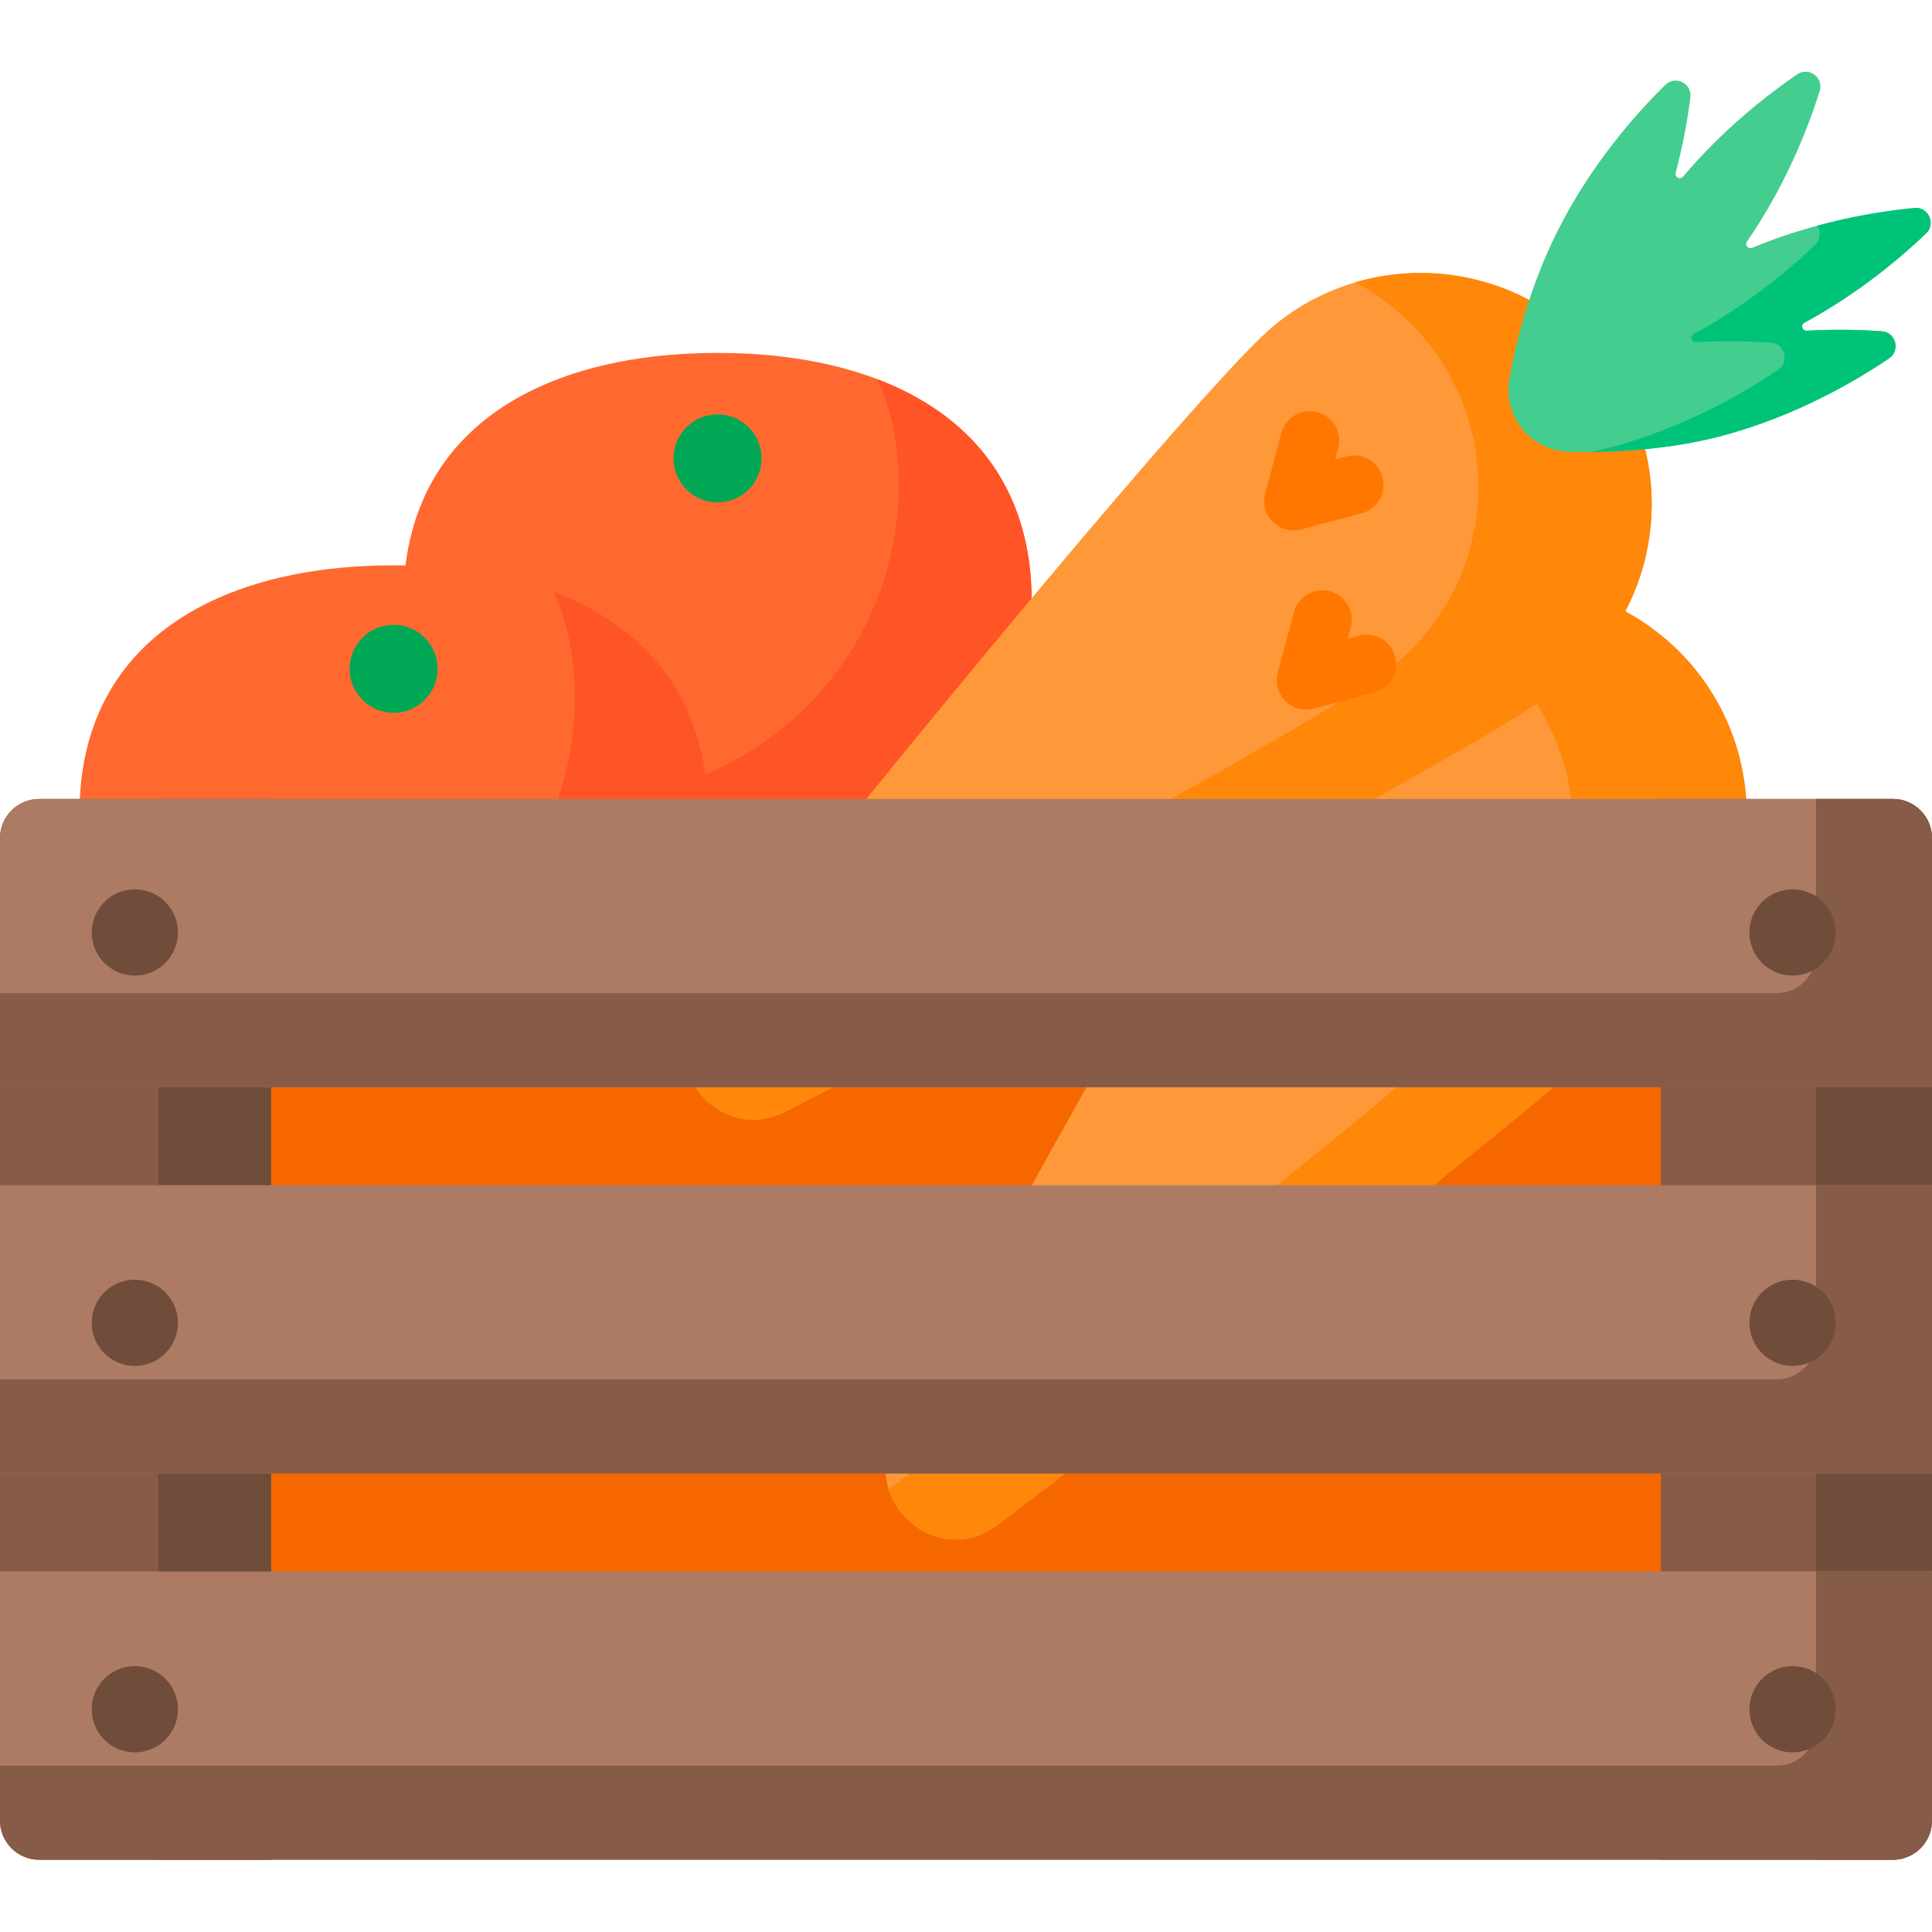
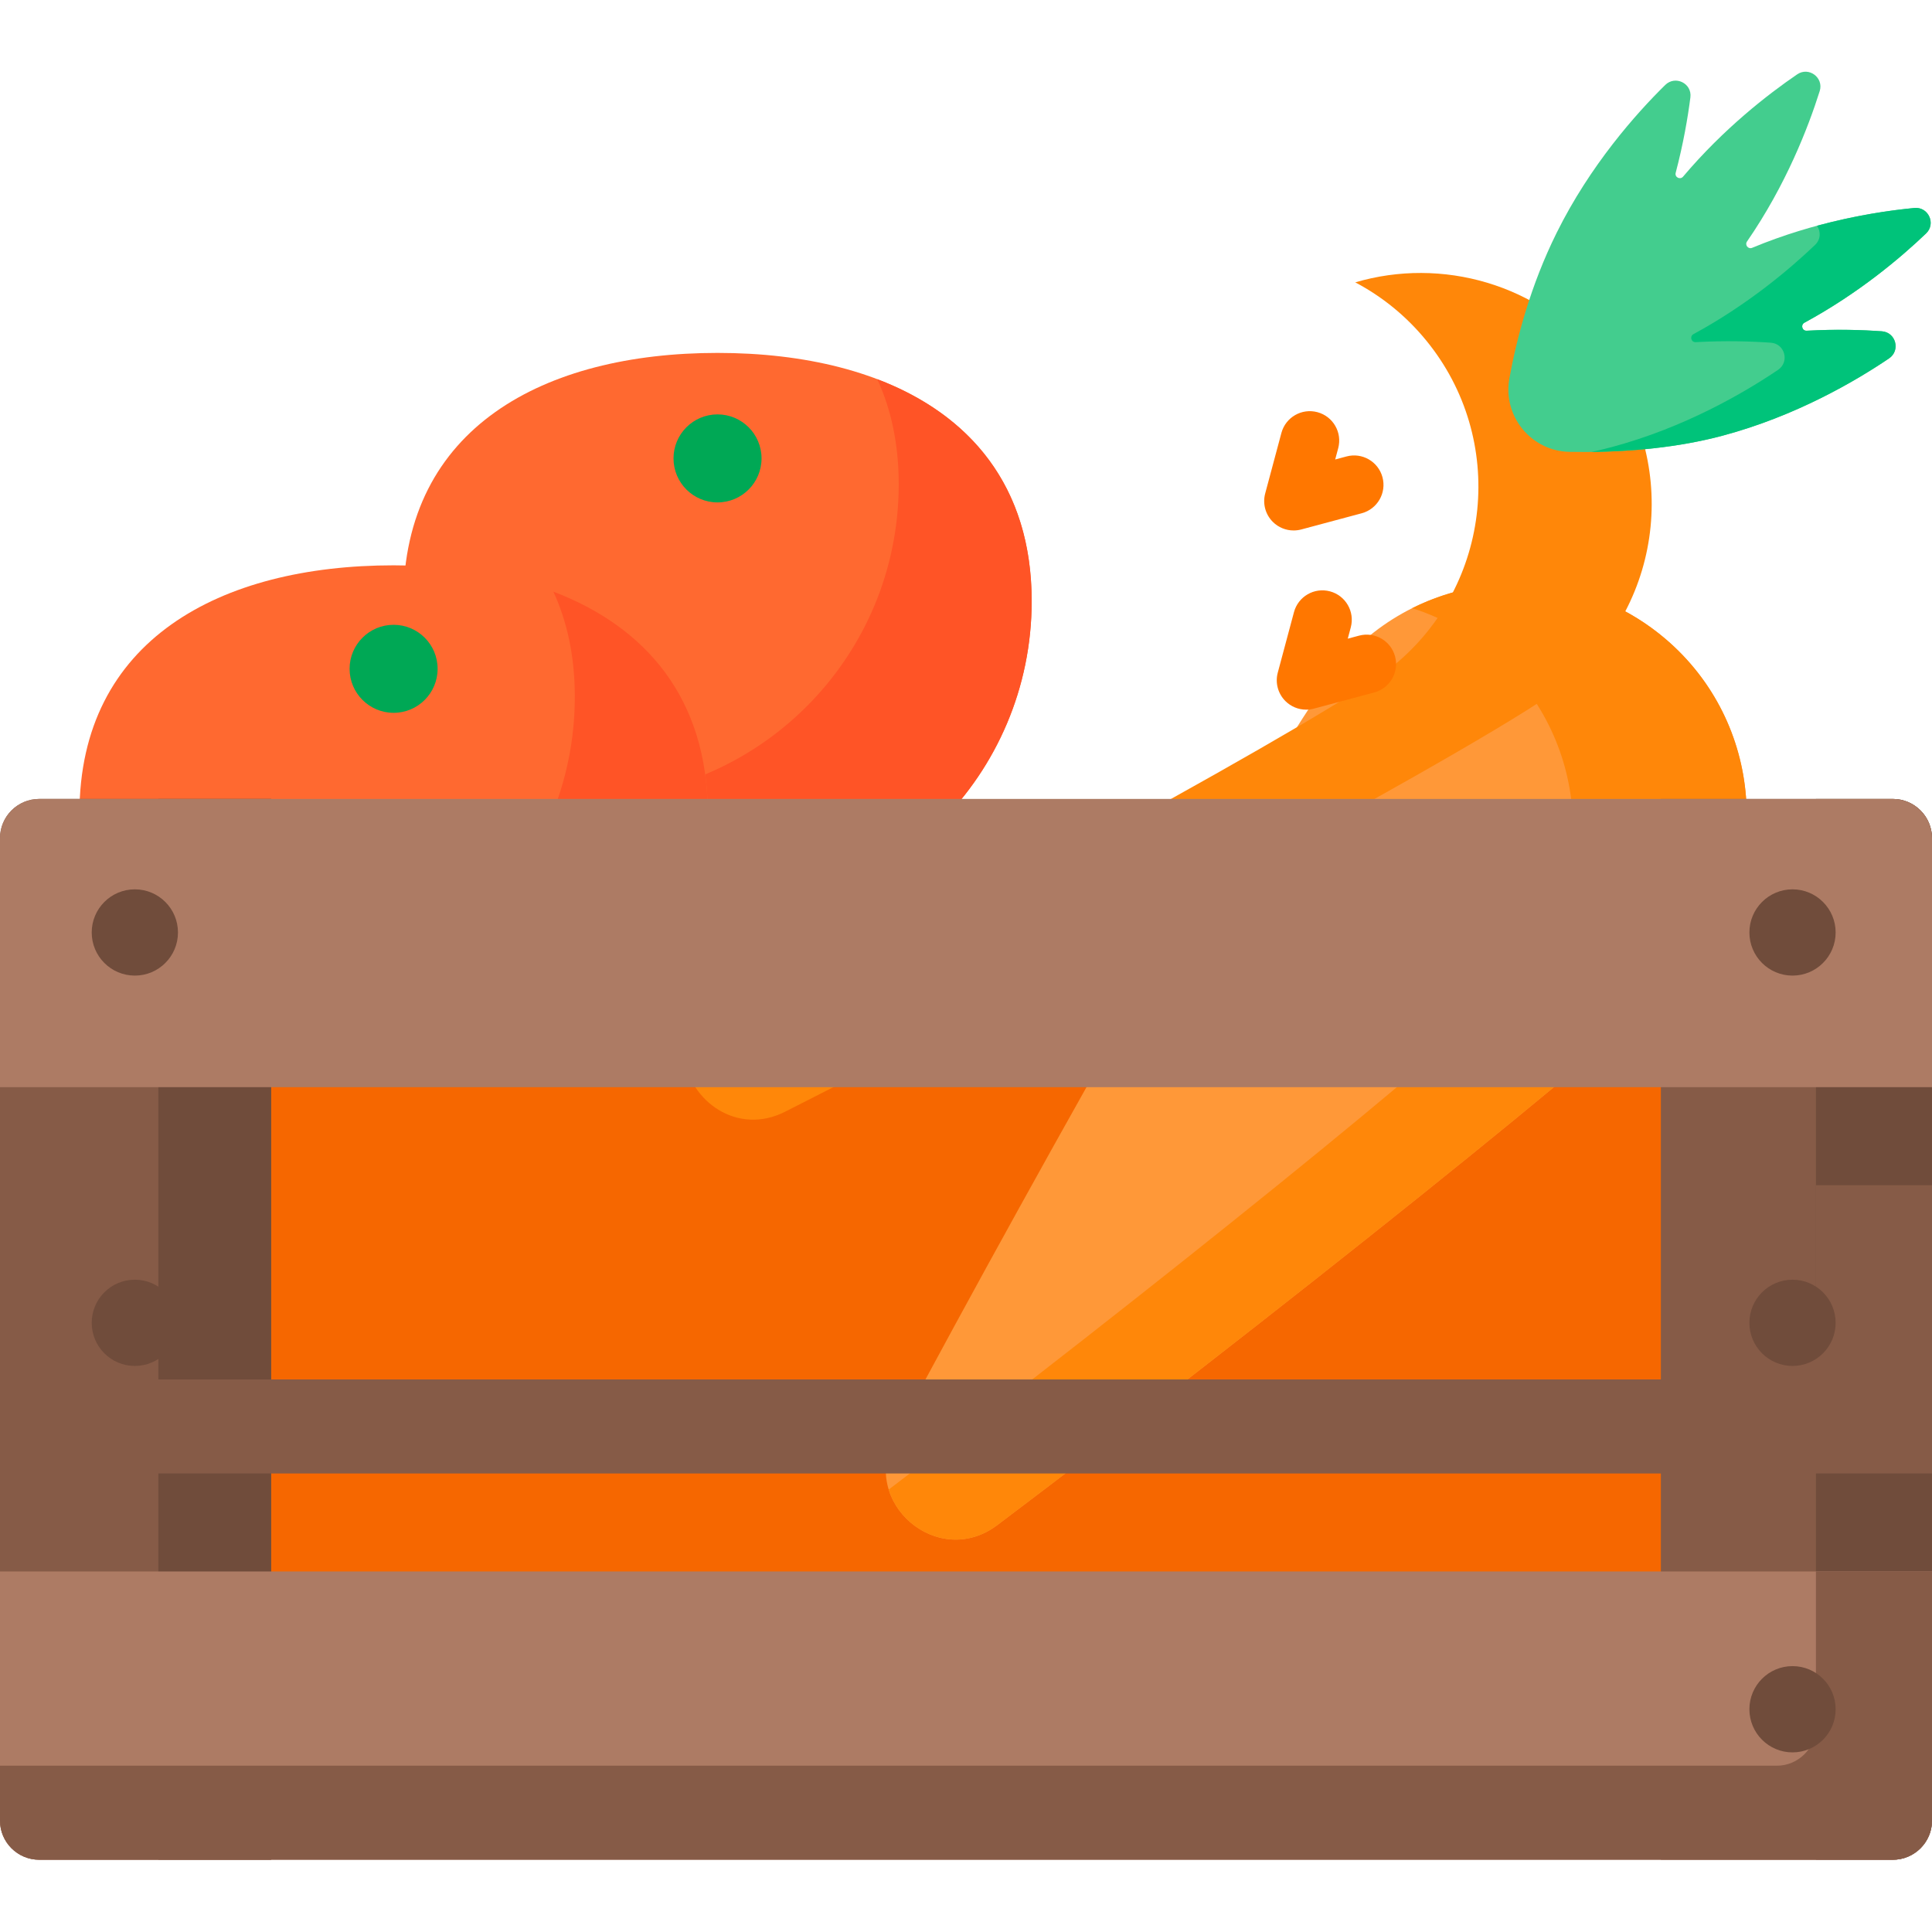
<svg xmlns="http://www.w3.org/2000/svg" height="512pt" viewBox="0 -19 512.001 512" width="512pt">
  <path d="m273.406 140.312c0 45.98-37.273 83.254-83.254 83.254-45.98 0-83.254-37.273-83.254-83.254s37.273-65.789 83.254-65.789c45.98 0 83.254 19.809 83.254 65.789zm0 0" fill="#ff6930" />
  <path d="m232.492 81.496c3.656 7.93 5.68 17.168 5.68 27.832 0 45.98-37.273 83.254-83.254 83.254-12.547 0-24.441-2.793-35.113-7.77 14.762 23.285 40.738 38.75 70.348 38.75 45.98 0 83.254-37.273 83.254-83.254 0-30.512-16.43-49.492-40.914-58.812zm0 0" fill="#ff5426" />
  <path d="m201.816 102.48c0 6.441-5.223 11.664-11.664 11.664s-11.664-5.223-11.664-11.664c0-6.441 5.223-11.664 11.664-11.664s11.664 5.223 11.664 11.664zm0 0" fill="#00a855" />
  <path d="m187.562 196.605c0 45.98-37.273 83.254-83.254 83.254-45.98 0-83.254-37.273-83.254-83.254 0-45.977 37.273-65.789 83.254-65.789 45.98 0 83.254 19.812 83.254 65.789zm0 0" fill="#ff6930" />
  <path d="m146.652 137.793c3.652 7.93 5.68 17.168 5.68 27.832 0 45.98-37.273 83.254-83.254 83.254-12.551 0-24.445-2.793-35.117-7.77 14.762 23.285 40.742 38.75 70.348 38.75 45.98 0 83.254-37.273 83.254-83.254 0-30.516-16.426-49.492-40.91-58.812zm0 0" fill="#ff5426" />
  <path d="m115.973 158.242c0 6.441-5.223 11.664-11.664 11.664s-11.664-5.223-11.664-11.664c0-6.441 5.223-11.664 11.664-11.664s11.664 5.223 11.664 11.664zm0 0" fill="#00a855" />
  <path d="m52.359 235.734h407.281v194.266h-407.281zm0 0" fill="#f66700" />
  <path d="m441.457 150.395c25.699 21.977 28.719 60.625 6.742 86.324-14.109 16.5-117.023 98.027-183.922 148.461-15.695 11.832-36.496-5.949-27.242-23.293 39.434-73.918 103.988-188.25 118.098-204.746 21.973-25.703 60.625-28.719 86.324-6.746zm0 0" fill="#ff9838" />
  <path d="m374.242 142.172c7.566 2.406 14.789 6.332 21.203 11.816 25.699 21.977 28.715 60.625 6.742 86.324-12.934 15.125-101.609 86.199-166.668 135.43 3.387 11.059 17.402 17.996 28.758 9.438 66.895-50.434 169.812-131.961 183.922-148.461 21.977-25.699 18.957-64.348-6.742-86.324-19.289-16.488-45.863-18.906-67.215-8.223zm0 0" fill="#ff8709" />
-   <path d="m423.867 75.781c21.418 26.164 17.574 64.738-8.59 86.16-16.801 13.75-132.484 75.844-207.23 113.684-17.535 8.879-34.871-12.293-22.703-27.73 51.855-65.805 135.566-166.953 152.363-180.703 26.164-21.422 64.742-17.574 86.16 8.59zm0 0" fill="#ff9838" />
  <path d="m359.16 55.828c7.023 3.707 13.438 8.844 18.781 15.375 21.422 26.164 17.574 64.738-8.59 86.156-15.398 12.609-115.223 66.922-187.945 103.902 1.387 11.484 13.957 20.785 26.641 14.363 74.746-37.84 190.43-99.934 207.23-113.684 26.164-21.422 30.008-59.996 8.59-86.16-16.074-19.633-41.809-26.699-64.707-19.953zm0 0" fill="#ff8709" />
  <path d="m71.848 473.848h-61.457c-5.738 0-10.391-4.652-10.391-10.391v-260.34c0-5.738 4.652-10.391 10.391-10.391h61.457zm0 0" fill="#865b47" />
  <path d="m41.969 192.73h29.879v281.117h-29.879zm0 0" fill="#704c3b" />
  <path d="m501.609 473.848h-61.457v-281.117h61.457c5.738 0 10.391 4.652 10.391 10.391v260.336c0 5.738-4.652 10.391-10.391 10.391zm0 0" fill="#865b47" />
  <path d="m501.609 192.73h-20.367v281.117h20.367c5.738 0 10.391-4.652 10.391-10.391v-260.34c0-5.734-4.652-10.387-10.391-10.387zm0 0" fill="#704c3b" />
  <path d="m512 269.117h-512v-66c0-5.738 4.652-10.391 10.391-10.391h491.219c5.738 0 10.391 4.652 10.391 10.391zm0 0" fill="#ad7b64" />
-   <path d="m0 295.094h512v76.387h-512zm0 0" fill="#ad7b64" />
  <path d="m501.609 473.848h-491.219c-5.738 0-10.391-4.652-10.391-10.391v-66h512v66c0 5.738-4.652 10.391-10.391 10.391zm0 0" fill="#ad7b64" />
-   <path d="m501.609 192.73h-20.367v41.086c0 5.738-4.652 10.387-10.391 10.387h-470.852v24.914h512v-66c0-5.734-4.652-10.387-10.391-10.387zm0 0" fill="#865b47" />
  <path d="m481.242 295.094v41.086c0 5.738-4.652 10.387-10.391 10.387h-470.852v24.914h512v-76.387zm0 0" fill="#865b47" />
  <path d="m481.242 397.457v41.086c0 5.738-4.652 10.391-10.391 10.391h-470.852v14.523c0 5.738 4.652 10.391 10.391 10.391h491.219c5.738 0 10.391-4.652 10.391-10.391v-66zm0 0" fill="#865b47" />
  <g fill="#704c3b">
    <path d="m47.164 228.113c0 6.312-5.117 11.43-11.43 11.43s-11.43-5.117-11.43-11.43 5.117-11.43 11.43-11.43 11.43 5.117 11.43 11.43zm0 0" />
    <path d="m47.164 331.559c0 6.312-5.117 11.43-11.43 11.43s-11.43-5.117-11.43-11.43c0-6.309 5.117-11.426 11.43-11.426s11.43 5.117 11.43 11.426zm0 0" />
-     <path d="m47.164 433.969c0 6.312-5.117 11.43-11.43 11.43s-11.43-5.117-11.43-11.43 5.117-11.43 11.43-11.43 11.43 5.117 11.43 11.43zm0 0" />
    <path d="m486.465 228.113c0 6.312-5.117 11.43-11.43 11.43-6.309 0-11.426-5.117-11.426-11.43s5.117-11.43 11.426-11.43c6.312 0 11.43 5.117 11.43 11.43zm0 0" />
    <path d="m486.465 331.559c0 6.312-5.117 11.43-11.43 11.43-6.309 0-11.426-5.117-11.426-11.43 0-6.309 5.117-11.426 11.426-11.426 6.312 0 11.43 5.117 11.43 11.426zm0 0" />
    <path d="m486.465 433.969c0 6.312-5.117 11.43-11.43 11.43-6.309 0-11.426-5.117-11.426-11.43s5.117-11.43 11.426-11.43c6.312 0 11.43 5.117 11.43 11.43zm0 0" />
  </g>
  <path d="m342.82 121.578c-2.043 0-4.031-.801-5.512-2.281-1.969-1.969-2.738-4.836-2.016-7.527l4.293-16.027c1.113-4.16 5.387-6.629 9.543-5.512 4.16 1.113 6.625 5.387 5.512 9.543l-.801 2.996 2.992-.805c4.16-1.117 8.43 1.355 9.543 5.512s-1.352 8.43-5.508 9.543l-16.031 4.297c-.668.176-1.344.262-2.016.262zm0 0" fill="#f70" />
  <path d="m346.148 169.066c-2.039 0-4.027-.801-5.508-2.281-1.969-1.969-2.738-4.84-2.016-7.527l4.293-16.031c1.113-4.156 5.387-6.629 9.547-5.512 4.156 1.117 6.621 5.387 5.508 9.547l-.801 2.992 2.992-.801c4.16-1.117 8.43 1.352 9.543 5.508 1.117 4.156-1.352 8.43-5.508 9.543l-16.031 4.297c-.668.176-1.344.266-2.02.266zm0 0" fill="#f70" />
  <path d="m507.324 36.109c-10.012.969-26.203 3.574-42.988 10.566-1.039.434-2-.746-1.359-1.676 10.328-14.965 16.238-30.266 19.266-39.859 1.121-3.562-2.875-6.543-5.961-4.441-7.738 5.277-19.5 14.395-30.25 27.113-.781.922-2.262.156-1.957-1.012 2.055-7.812 3.23-14.754 3.898-20 .473-3.703-4-5.906-6.664-3.289-7.75 7.621-19.898 21.27-28.789 39.203-6.926 13.969-10.582 27.938-12.512 38.527-1.828 10.035 5.75 19.312 15.945 19.508 11.297.215 26.344-.488 40.562-4.297 19.332-5.172 35.102-14.387 44.105-20.477 3.094-2.094 1.812-6.918-1.91-7.184-5.172-.371-12.047-.59-19.918-.152-1.207.07-1.66-1.543-.598-2.121 14.398-7.812 25.551-17.262 32.234-23.656 2.699-2.578.609-7.109-3.105-6.754zm0 0" fill="#43cd8e" />
  <path d="m478.195 66.52c14.398-7.812 25.551-17.262 32.234-23.652 2.699-2.582.609-7.113-3.105-6.754-6.496.625-15.609 1.953-25.789 4.715 1 1.473 1.031 3.59-.516 5.066-6.684 6.391-17.836 15.84-32.234 23.656-1.066.578-.613 2.188.598 2.121 7.871-.438 14.746-.223 19.918.148 3.727.27 5.004 5.094 1.91 7.188-9.004 6.09-24.777 15.305-44.105 20.477-1.777.477-3.57.902-5.367 1.289 10.383-.121 22.867-1.129 34.777-4.316 19.332-5.172 35.102-14.387 44.105-20.48 3.094-2.09 1.816-6.914-1.91-7.184-5.172-.371-12.047-.586-19.918-.148-1.211.066-1.664-1.547-.598-2.125zm0 0" fill="#00c37a" />
</svg>